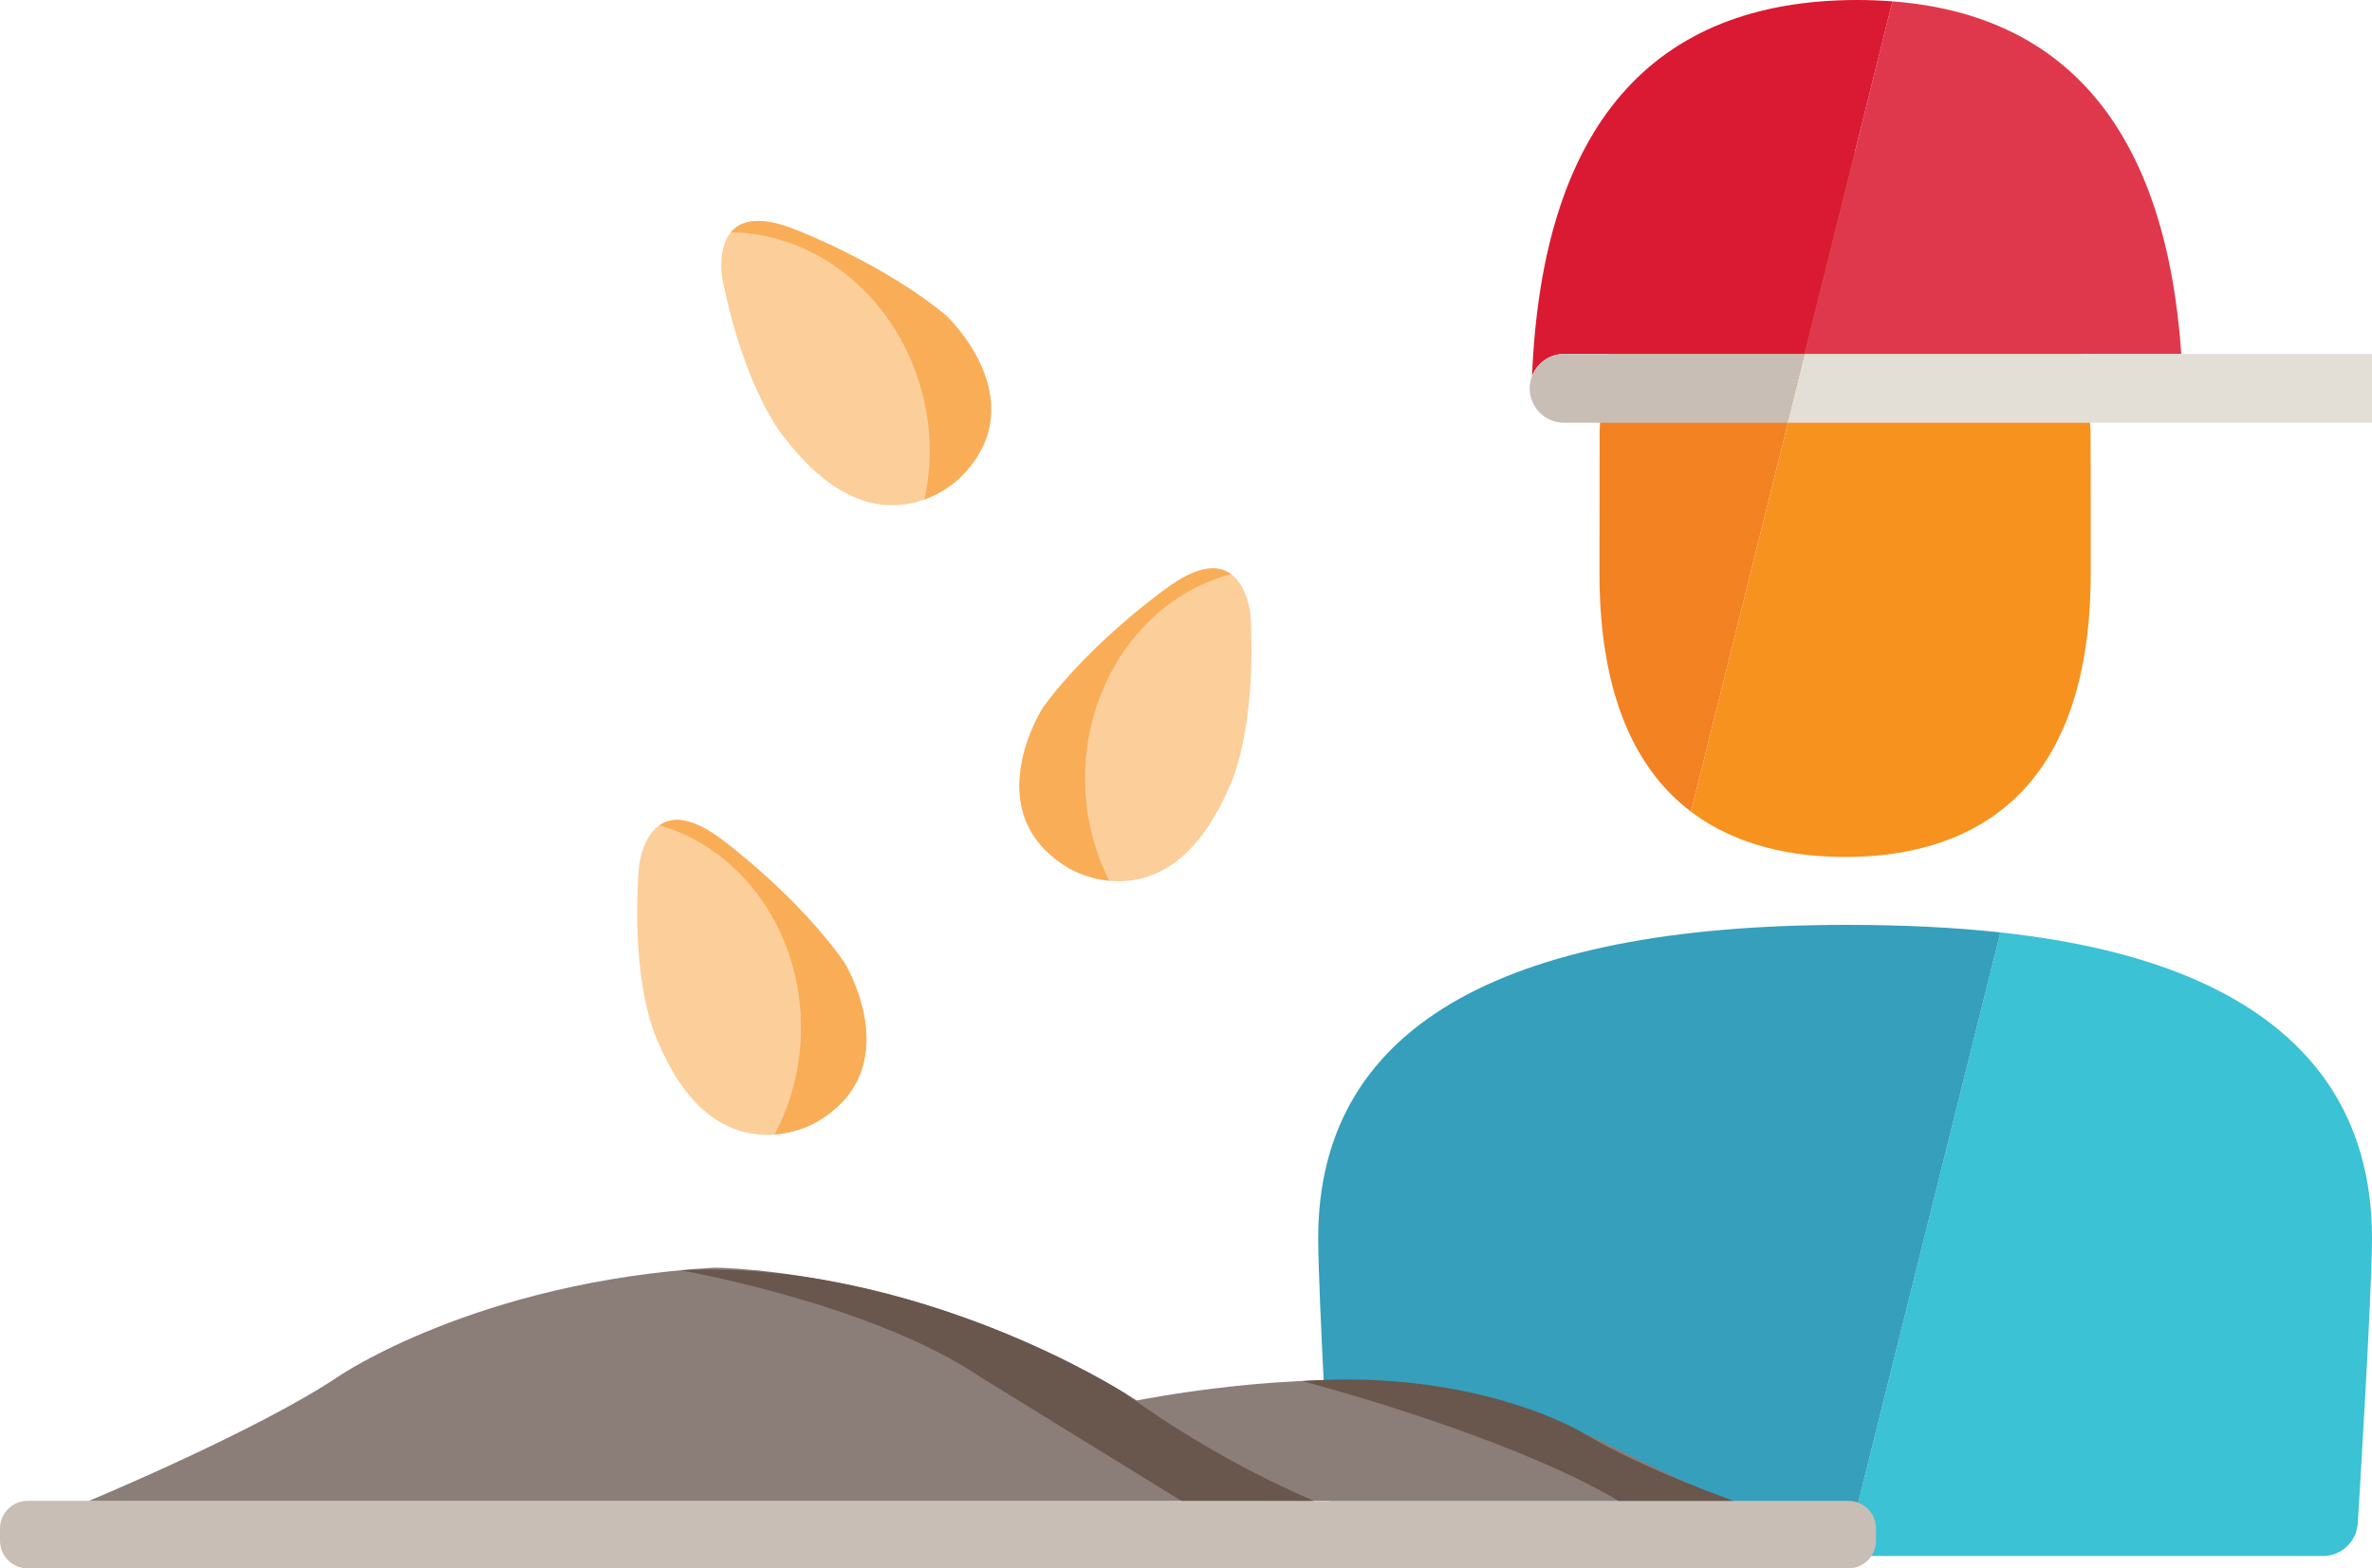
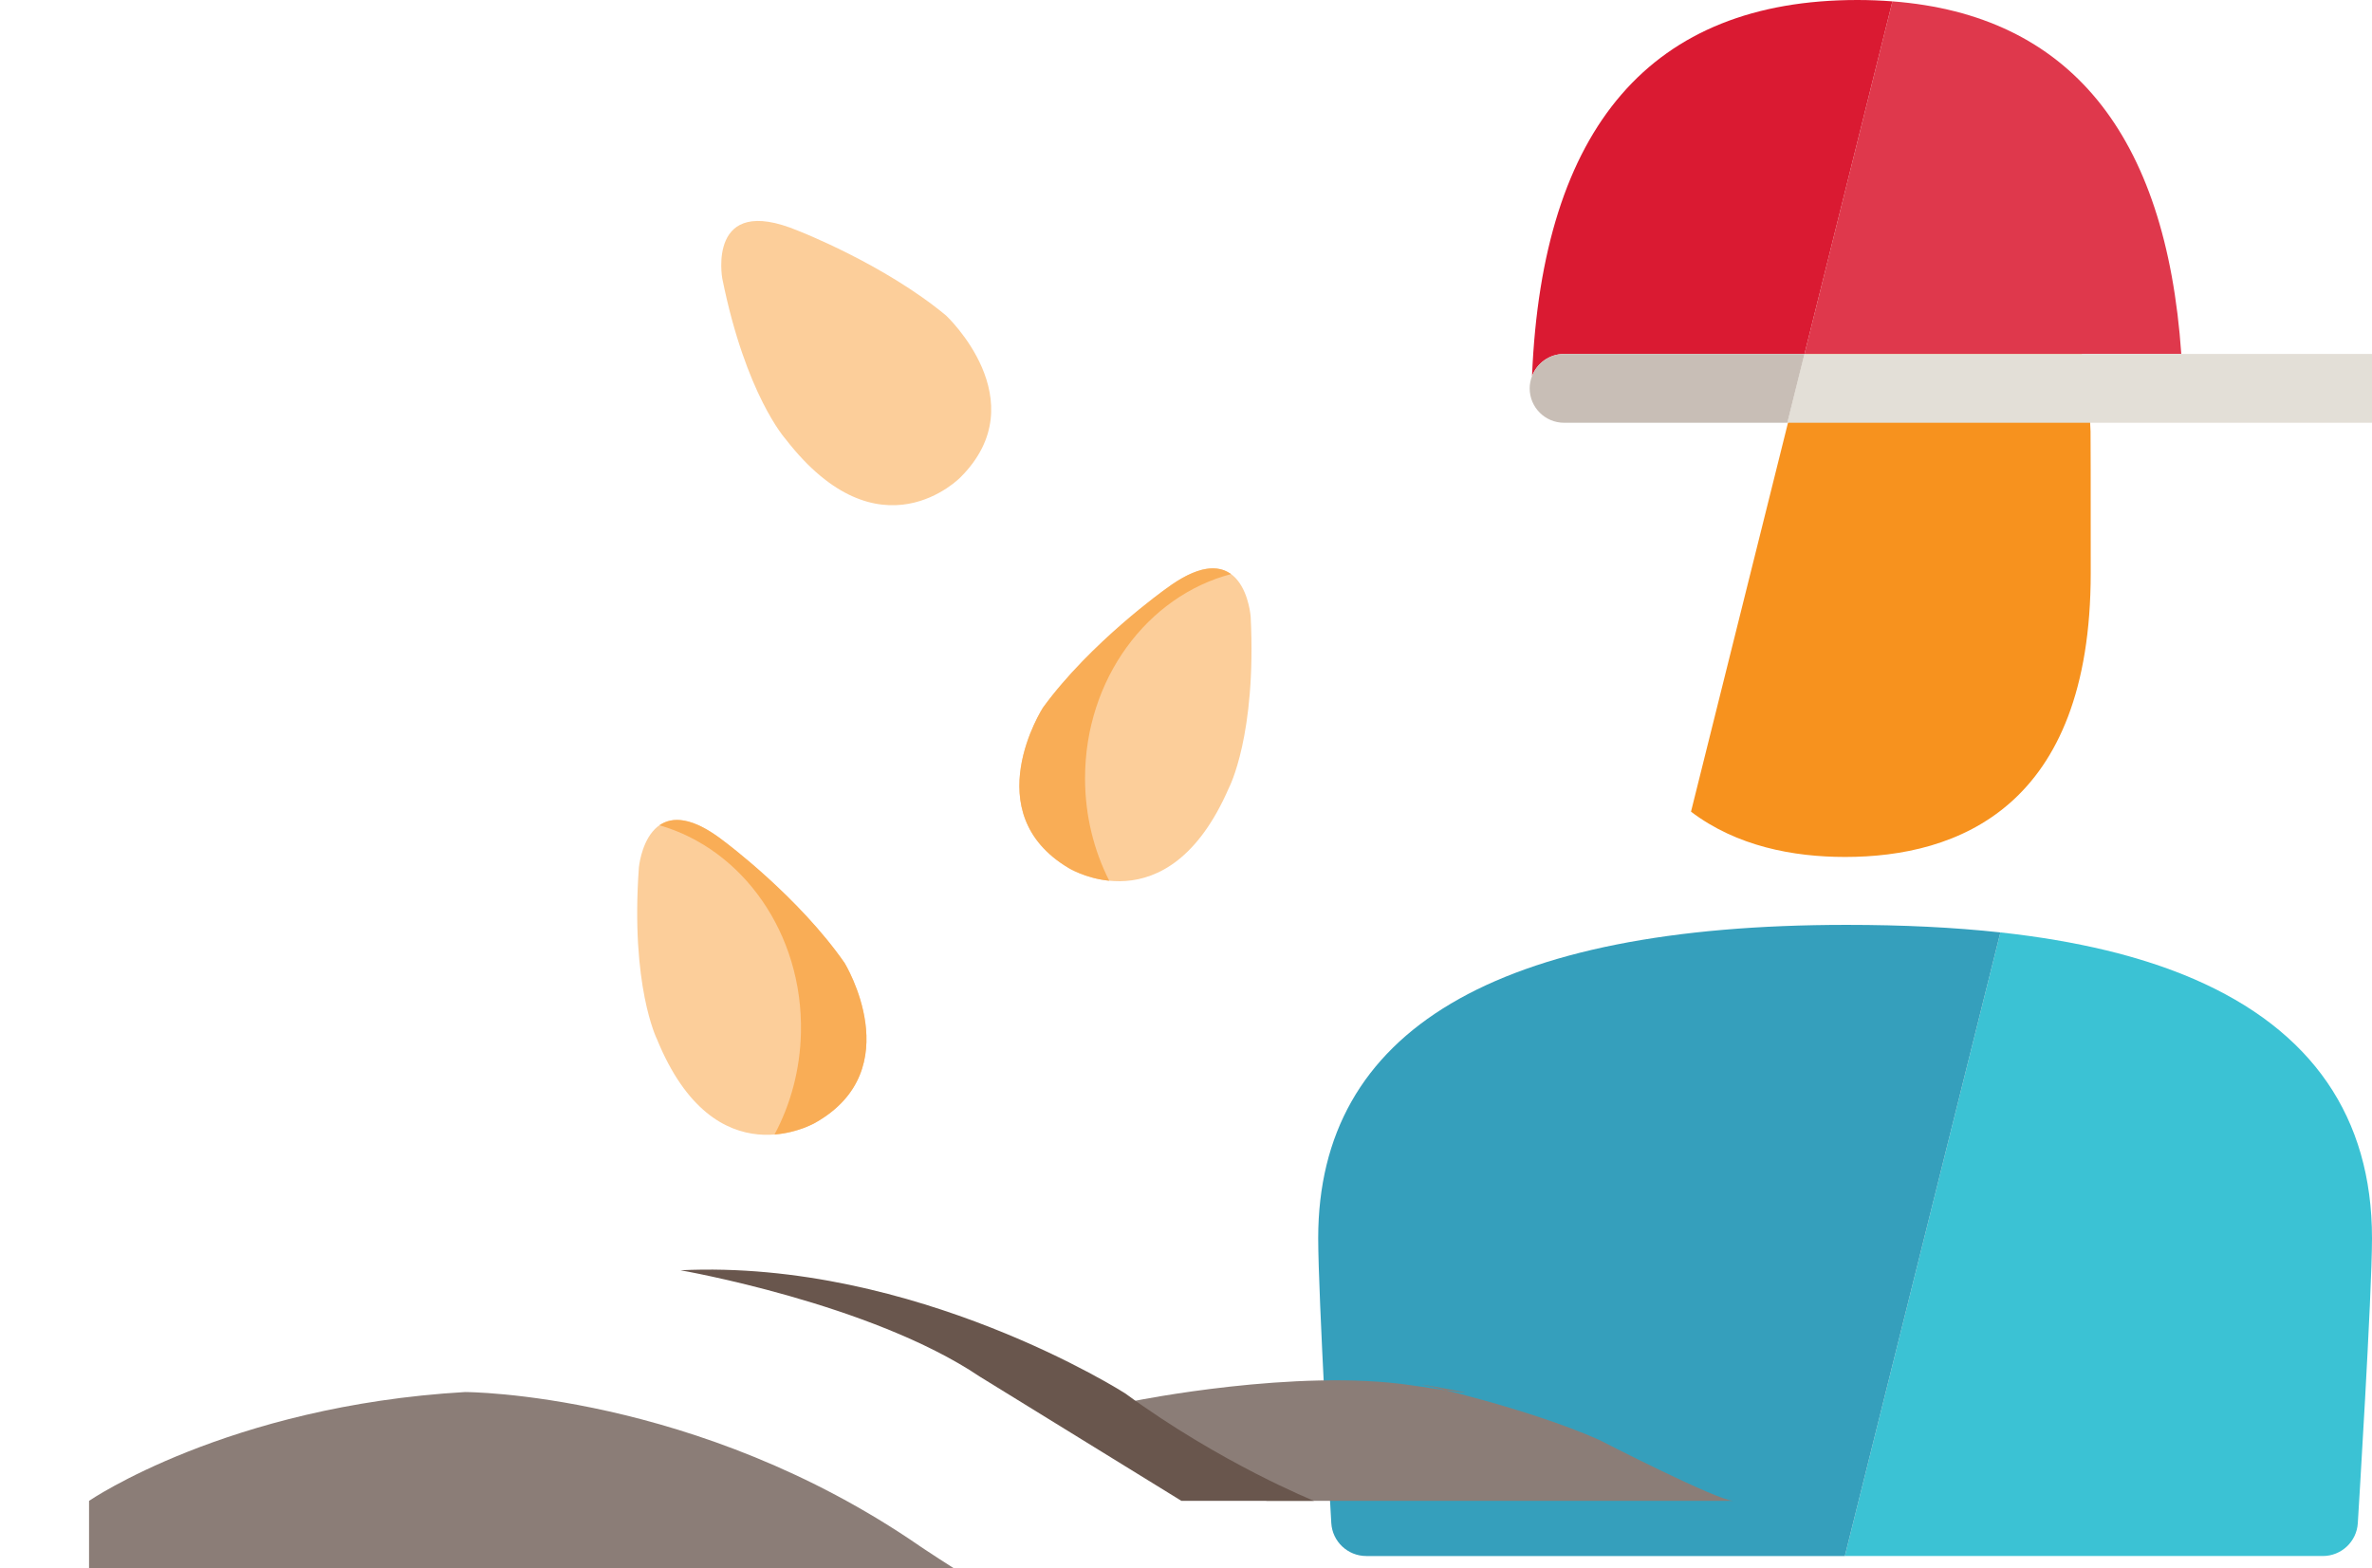
<svg xmlns="http://www.w3.org/2000/svg" version="1.1" id="Layer_1" x="0px" y="0px" viewBox="0 0 395.271 261.416" enable-background="new 0 0 395.271 261.416" xml:space="preserve">
  <g>
    <g>
      <g>
        <path fill="#3BC2D4" d="M365.555,163.17c-8.757-3.779-19.406-6.354-32.211-7.756l-25.919,103.941h79.653     c3.084,0,5.637-2.398,5.827-5.467c0.091-1.549,2.365-38.07,2.365-47.511C395.271,186.22,385.272,171.688,365.555,163.17z" />
        <path fill="#359FBC" d="M307.738,154.157c-58.439,0-88.072,17.571-88.072,52.221c0,9.42,2.091,45.936,2.18,47.478     c0.174,3.081,2.734,5.5,5.827,5.5h79.754l25.919-103.941C325.615,154.572,317.103,154.157,307.738,154.157z" />
        <g>
-           <path fill="#F28222" d="M307.475,25.372c-32.457,0-40.166,25.321-40.912,46.627c-0.015,0.619-0.027,23.293-0.027,23.509      c0,20.997,6.425,33.092,15.253,39.78l27.395-109.875C308.621,25.402,308.06,25.372,307.475,25.372z" />
          <path fill="#F7921E" d="M348.37,71.911c-0.789-20.846-8.289-45.606-39.186-46.497l-27.395,109.875      c7.623,5.781,17.041,7.548,25.686,7.548c18.665,0,40.924-8.212,40.924-47.328C348.399,80.291,348.388,72.354,348.37,71.911z" />
        </g>
      </g>
    </g>
    <g>
      <path fill="#DF384C" d="M363.492,58.997c-2.555-36.78-18.723-56.519-48.137-58.771L300.7,58.997H363.492z" />
      <path fill="#E3DFD7" d="M399.836,58.997h-36.344H300.7l-1.286,5.158l-1.574,6.31h101.996c3.167,0,5.734-2.567,5.734-5.734    C405.571,61.563,403.003,58.997,399.836,58.997z" />
      <path fill="#DA1A32" d="M255.296,62.69c0.824-2.156,2.898-3.693,5.343-3.693H300.7l14.655-58.771    C313.462,0.08,311.519,0,309.516,0C275.247,0,257.016,21.098,255.296,62.69z" />
      <path fill="#C8BEB6" d="M260.639,58.997c-2.445,0-4.518,1.537-5.343,3.693c-0.243,0.636-0.391,1.319-0.391,2.041    c0,3.167,2.568,5.734,5.734,5.734h37.202l1.574-6.31l1.286-5.158H260.639z" />
    </g>
  </g>
  <path fill="#E8AD8C" d="M410.506,268.065" />
  <g>
    <path fill="#8B7D77" d="M189.209,233.474c0,0,26.788-5.415,45.914-2.587c19.126,2.828,1.649-0.162,1.649-0.162   s17.807,3.979,29.679,9.256c0,0,19.786,10.178,22.424,10.178H211.05l-21.841-11.827V233.474z" />
    <g>
      <path fill="#FCCE9A" d="M173.787,117.968c0,0-11.212,17.478,4.287,26.711c0,0,16.488,10.223,26.711-13.356    c0,0,4.617-8.739,3.627-28.525c0,0-0.989-14.51-14.18-4.617C194.232,98.182,181.701,107.086,173.787,117.968z" />
      <path fill="#F9AD56" d="M180.812,129.723c0-16.524,10.377-30.364,24.326-34.033c-2.073-1.512-5.44-1.608-10.906,2.492    c0,0-12.531,8.904-20.445,19.786c0,0-11.212,17.478,4.287,26.711c0,0,2.784,1.721,6.77,2.12    C182.28,141.747,180.812,135.926,180.812,129.723z" />
    </g>
    <g>
      <path fill="#FCCE9A" d="M157.654,52.591c0,0,15.171,14.178,2.423,26.944c0,0-13.463,13.968-29.177-6.366    c0,0-6.627-7.333-10.54-26.753c0,0-2.614-14.306,12.606-7.967C132.966,38.45,147.304,43.993,157.654,52.591z" />
-       <path fill="#F9AD56" d="M153.74,65.714c-4.069-16.015-17.535-26.873-31.958-26.994c1.637-1.976,4.877-2.898,11.184-0.271    c0,0,14.338,5.543,24.688,14.142c0,0,15.171,14.178,2.423,26.944c0,0-2.274,2.354-6.04,3.722    C155.279,77.73,155.268,71.726,153.74,65.714z" />
    </g>
    <g>
      <path fill="#FCCE9A" d="M140.75,160.515c0,0,10.828,17.718-4.869,26.611c0,0-16.708,9.86-26.413-13.936    c0,0-4.425-8.838-3.004-28.597c0,0,1.306-14.485,14.277-4.306C120.741,140.288,133.075,149.463,140.75,160.515z" />
      <path fill="#F9AD56" d="M133.469,172.114c0.361-16.52-9.711-30.583-23.577-34.556c2.106-1.467,5.474-1.488,10.849,2.729    c0,0,12.334,9.175,20.009,20.228c0,0,10.828,17.718-4.869,26.611c0,0-2.821,1.66-6.815,1.972    C131.739,184.104,133.334,178.316,133.469,172.114z" />
    </g>
-     <path fill="#C8BEB6" d="M308.016,261.416H4.602c-2.542,0-4.602-2.061-4.602-4.602l0-2.052c0-2.542,2.061-4.602,4.602-4.602h303.413   c2.542,0,4.602,2.061,4.602,4.602v2.052C312.618,259.356,310.557,261.416,308.016,261.416z" />
-     <path fill="#8B7D77" d="M14.839,250.16c0,0,28.102-11.688,41.55-20.731c0,0,23.084-15.829,62.656-18.137   c0,0,38.583,0,75.846,25.722c0,0,19.456,13.146,24.073,13.146H14.839z" />
+     <path fill="#8B7D77" d="M14.839,250.16c0,0,23.084-15.829,62.656-18.137   c0,0,38.583,0,75.846,25.722c0,0,19.456,13.146,24.073,13.146H14.839z" />
    <path fill="#69564D" d="M113.388,211.727c0,0,31.709,5.501,49.846,17.702l33.636,20.731h22.094c0,0-15.438-6.187-31.462-17.911   C187.502,232.249,152.578,209.853,113.388,211.727z" />
-     <path fill="#69564D" d="M216.977,230.195c0,0,33.645,8.709,52.772,19.965h19.126c0,0-15.189-5.354-24.907-11.229   C263.968,238.931,246.451,228.14,216.977,230.195z" />
  </g>
</svg>